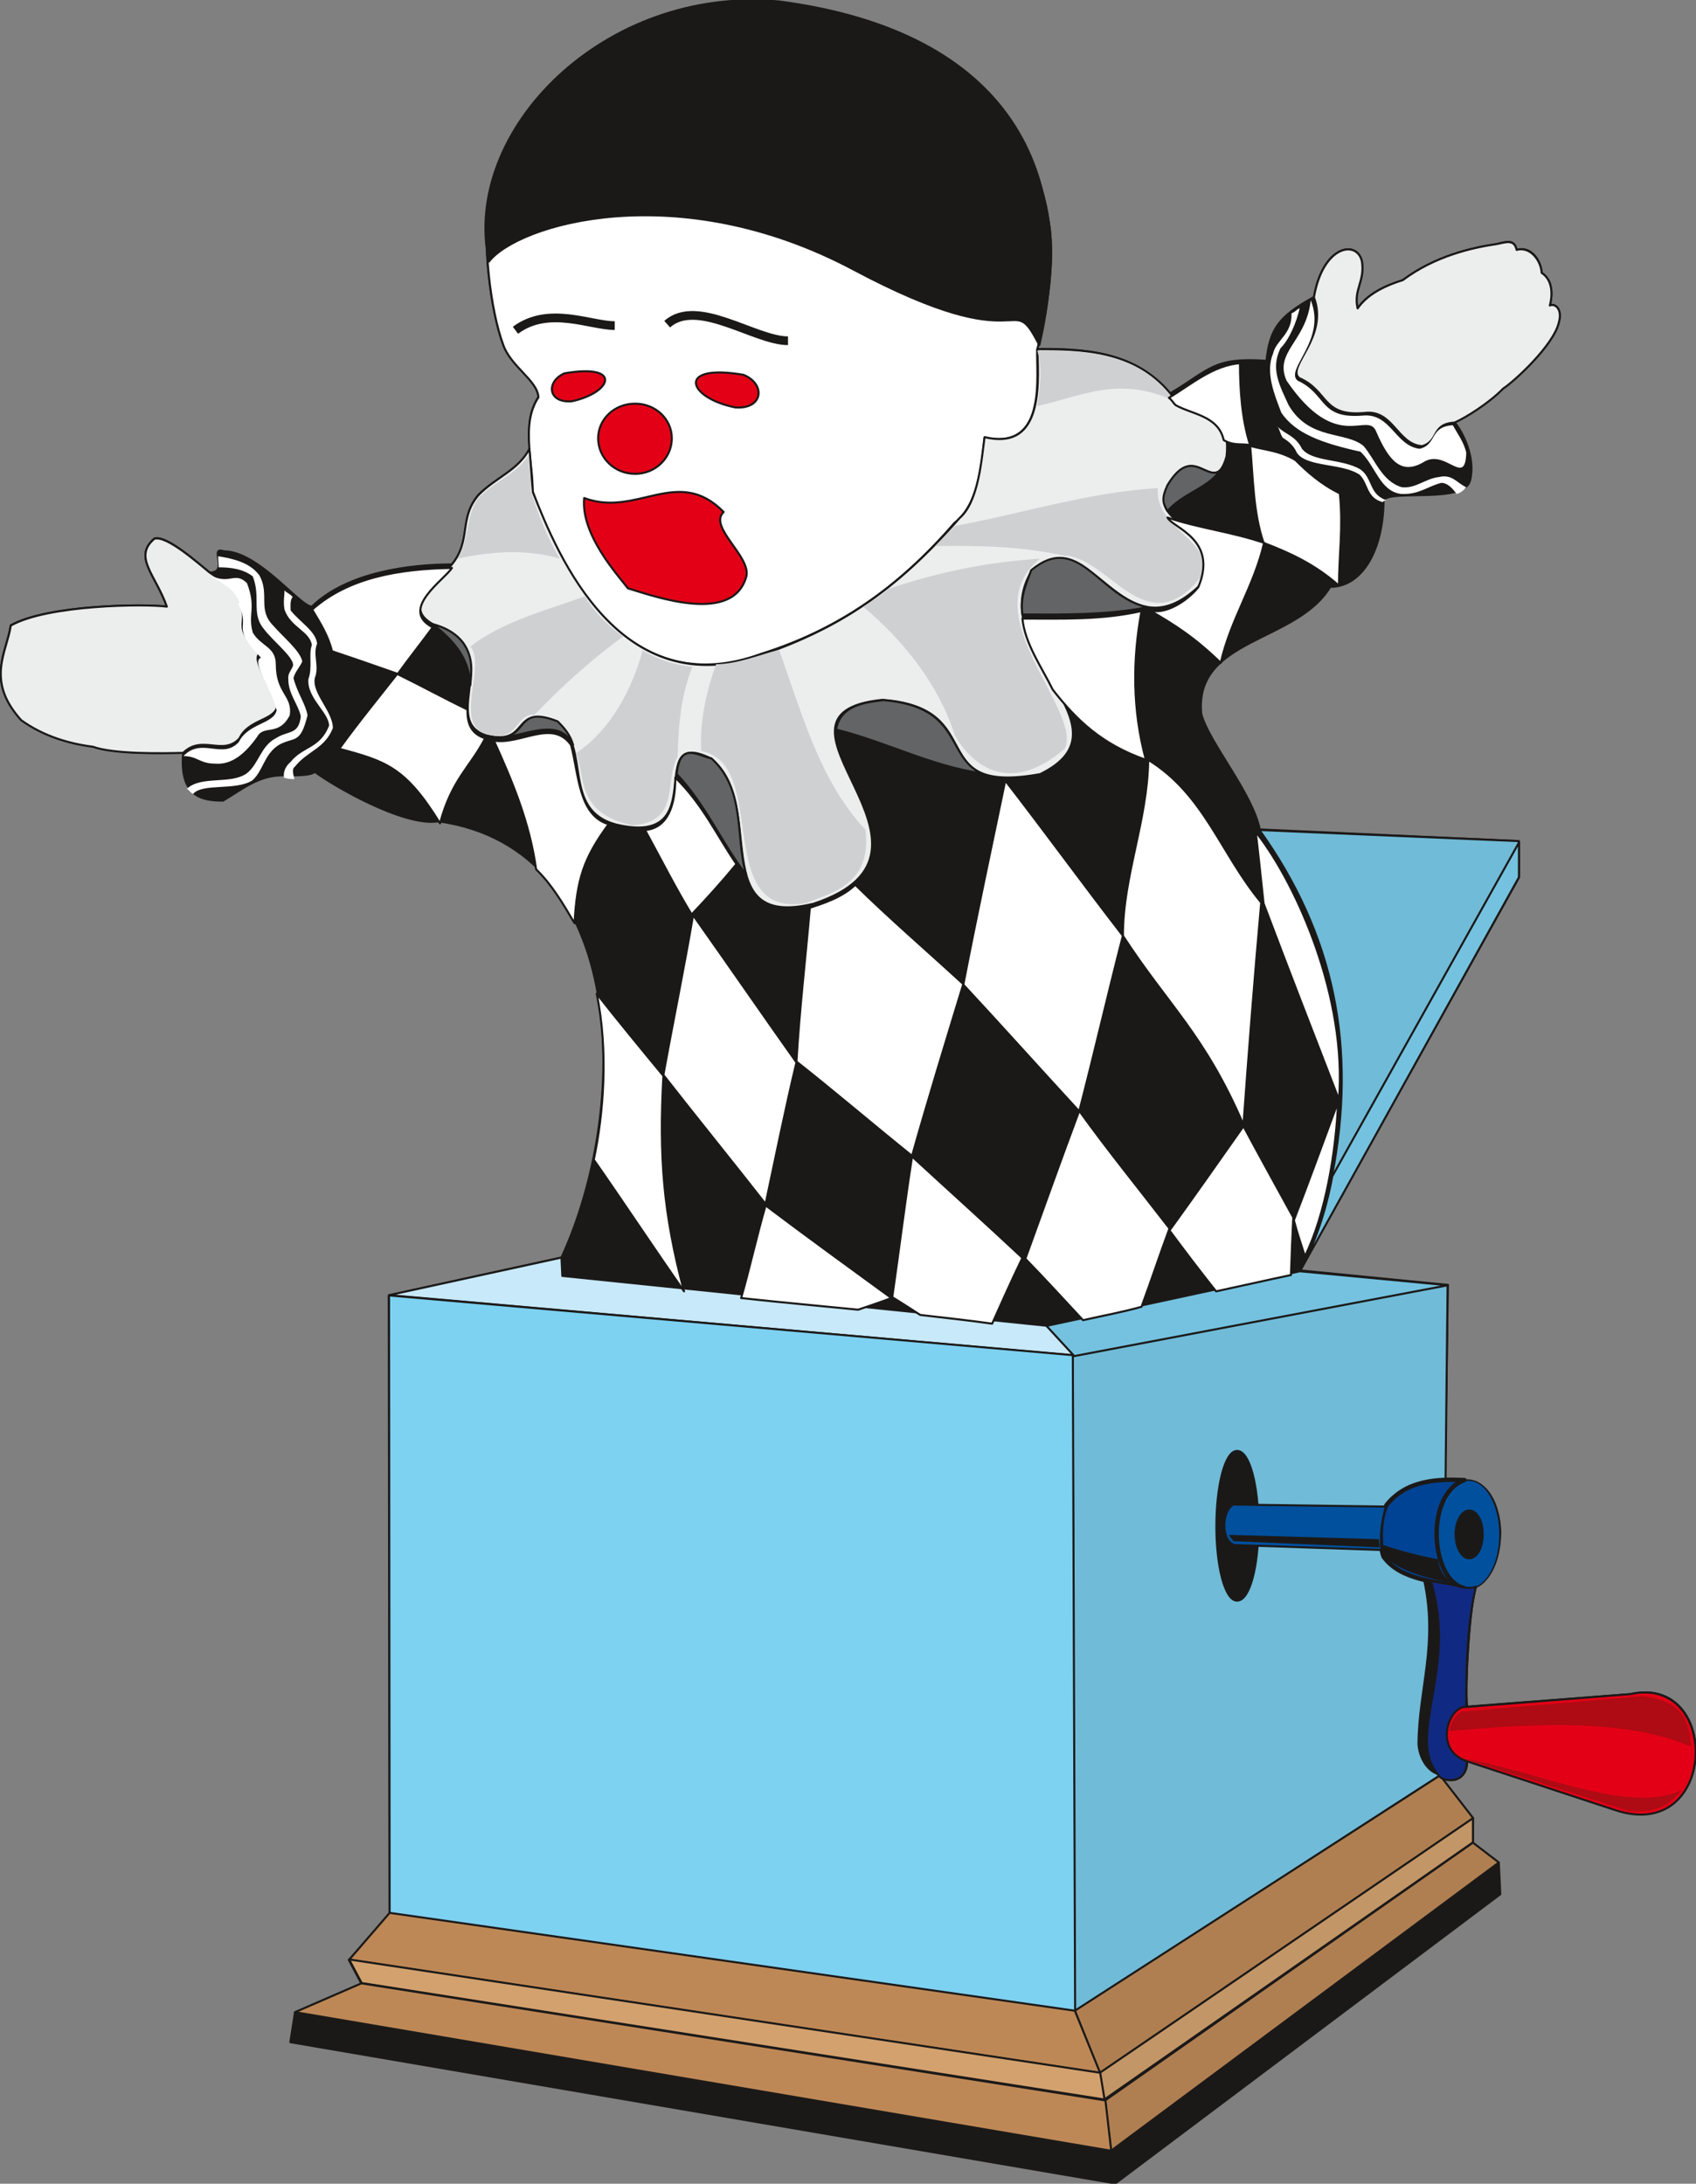
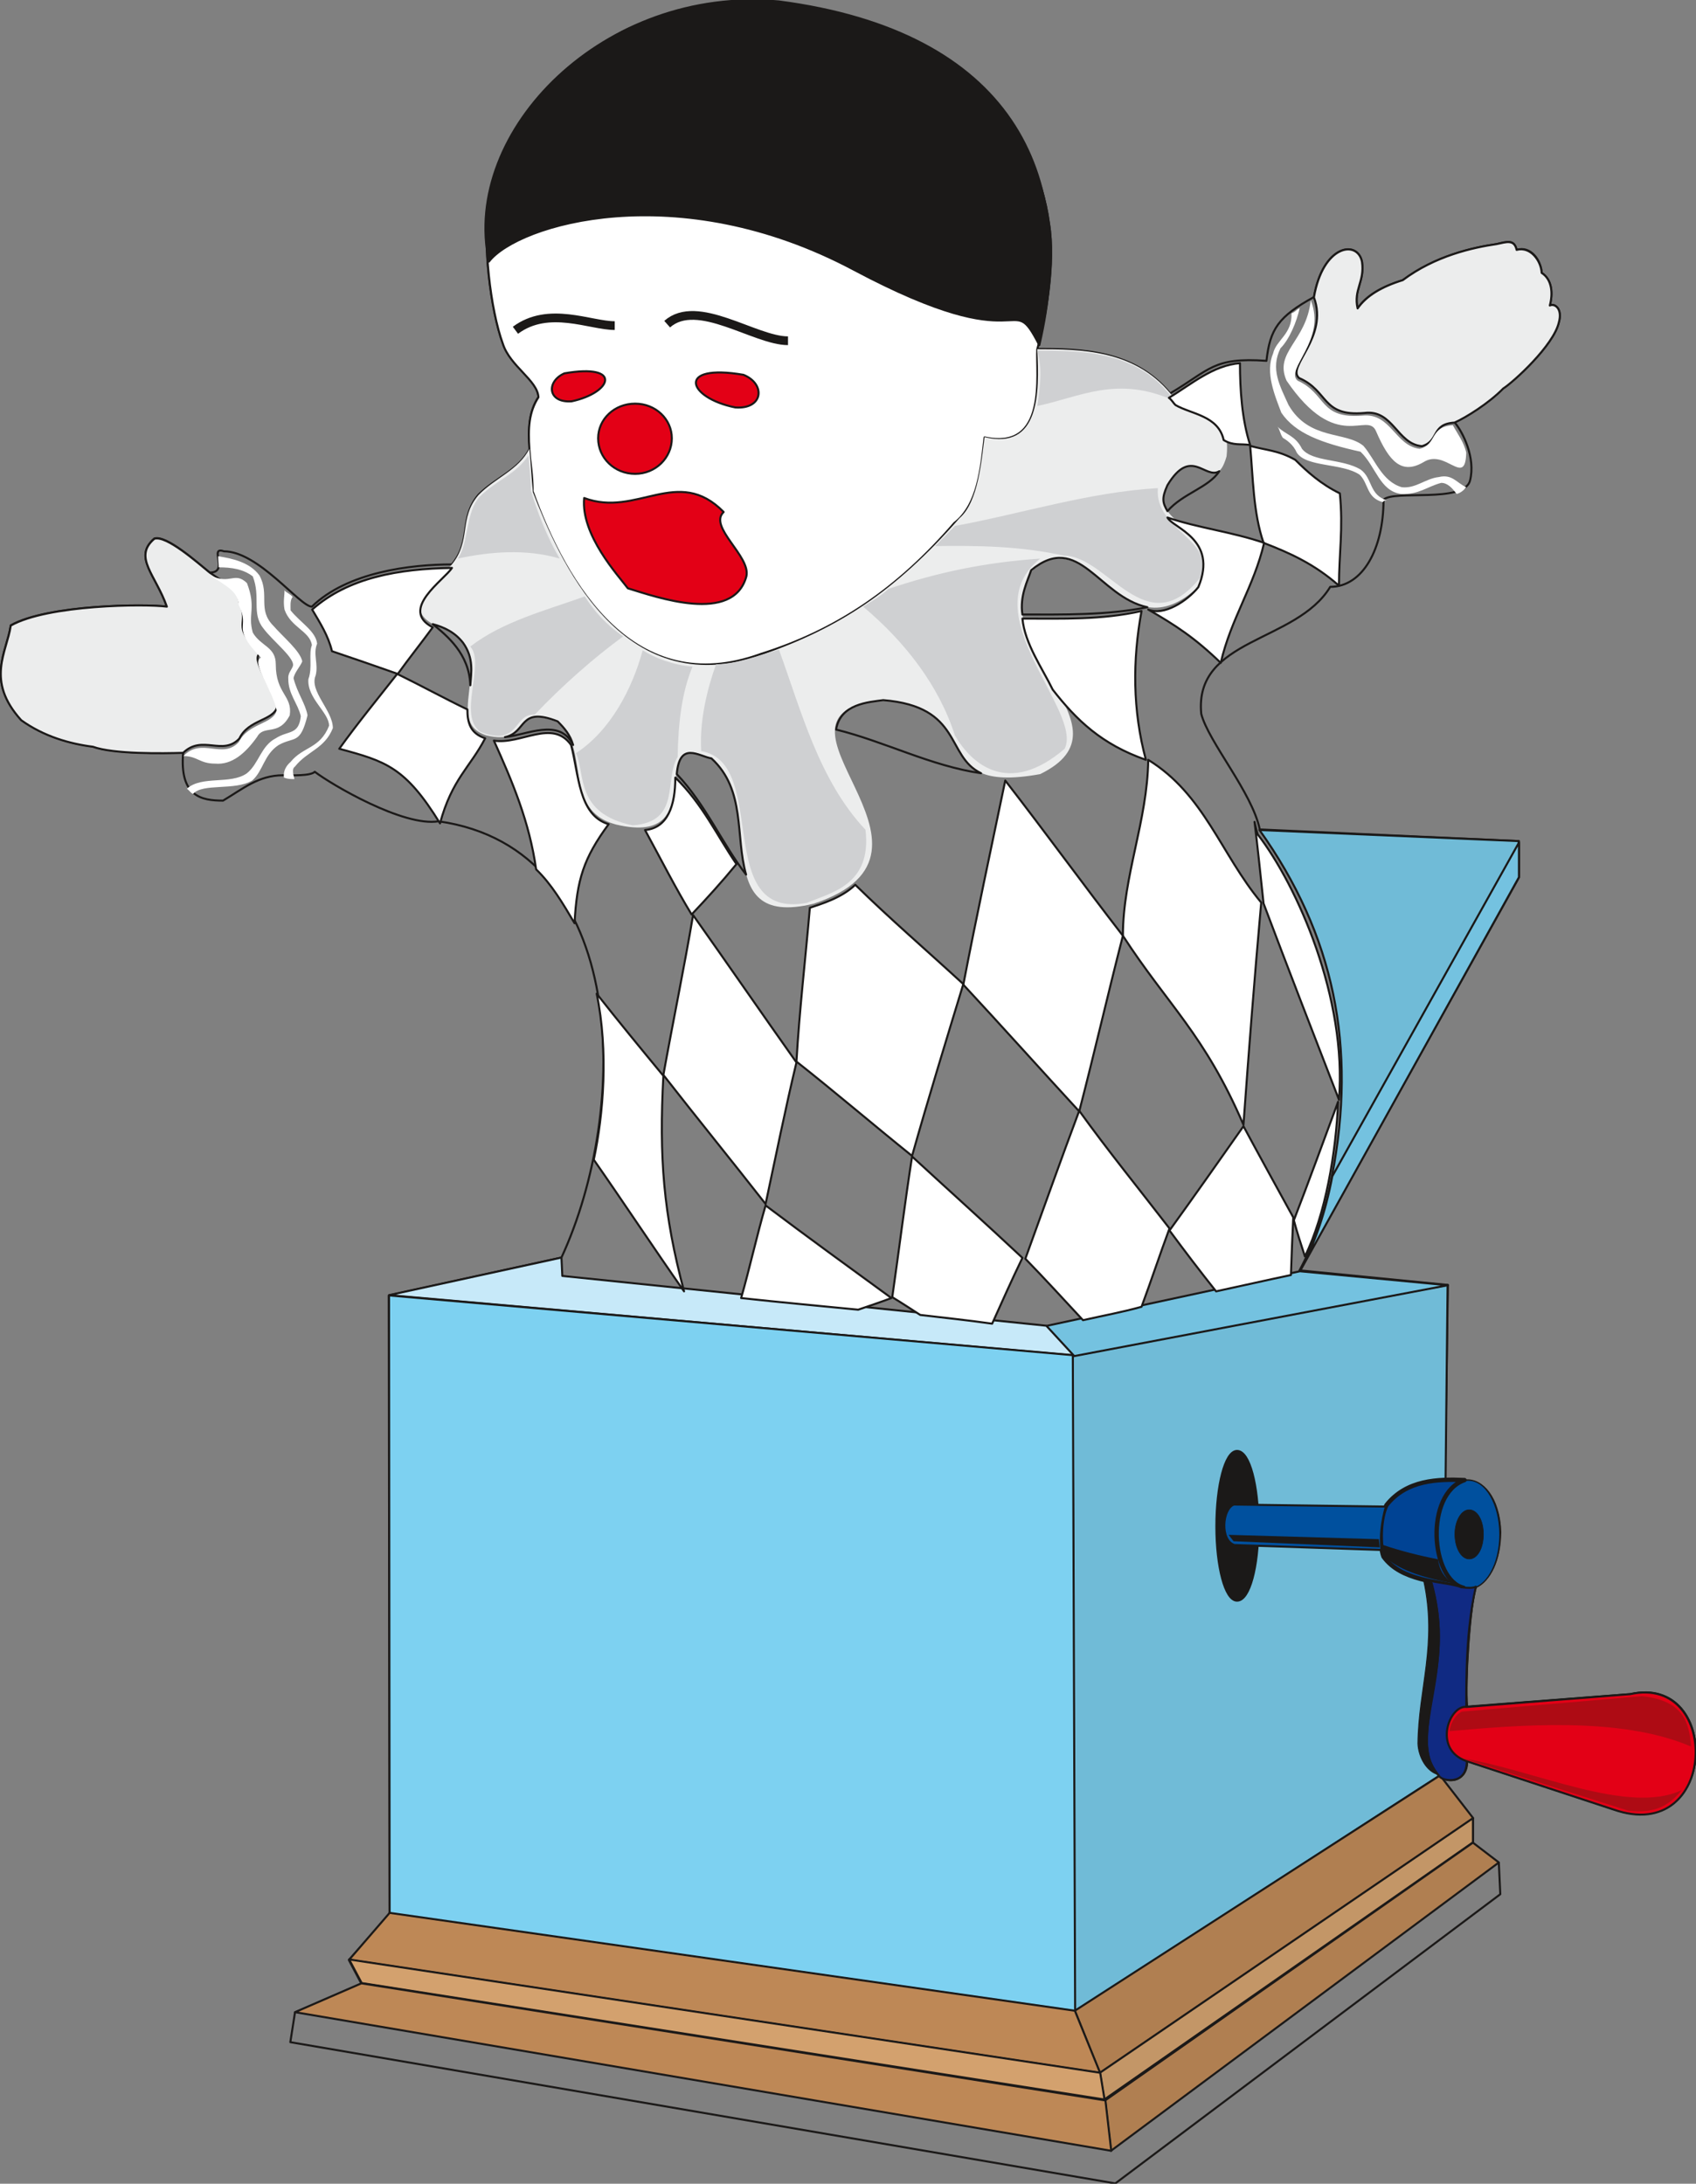
<svg xmlns="http://www.w3.org/2000/svg" xml:space="preserve" width="220.12" height="74.98mm" fill-rule="evenodd" stroke-linejoin="round" stroke-width="28.222" preserveAspectRatio="xMidYMid" version="1.2" viewBox="0 0 5824 7498">
  <rect x="0" y="0" width="5824" height="7498" fill="#808080" stroke="none" />
  <defs class="ClipPathGroup">
    <clipPath id="a" clipPathUnits="userSpaceOnUse">
      <path d="M0 0h5824v7498H0z" />
    </clipPath>
  </defs>
  <g class="SlideGroup">
    <g class="Slide" clip-path="url(#a)">
      <g class="Page">
        <g class="com.sun.star.drawing.ClosedBezierShape">
          <path fill="none" d="M-1 12h5829v7490H-1z" class="BoundingBox" />
-           <path fill="#1B1918" d="M5216 3013v-125l-890-40c-26-127-176-300-201-397-25-261 326-243 443-436 112 0 183-131 183-299 33-35 277 13 297-66 20-78-25-167-53-200 40-18 117-66 167-117 36-23 173-147 191-226 13-46-13-66-31-59 11-40 8-88-28-111-2-44-38-94-86-79-8-38-35-28-68-20-82 12-211 40-323 124-74 23-125 53-155 97-15-64 25-92 15-160-15-77-134-59-165 121-122 67-151 110-163 219-183-13-193 30-331 112-124-150-307-153-457-153 28-101 64-292 41-432-89-645-932-890-1430-673-175 74-452 351-493 607-23 130 5 364 48 480 26 77 120 125 122 183-33 51-35 107-30 178-38 74-117 99-176 158-68 81-22 155-91 239-141 0-359 26-481 145-41 0-183-190-302-190-54-19 20 73-49 73-43-35-149-130-190-117-74 64 5 125 43 234-74-10-409-7-536 64-13 91-88 188 36 325 78 56 167 81 246 91 71 26 241 23 310 21-13 152 64 165 137 165 69-41 122-87 206-87 28 0 94 3 109-12 56 43 305 190 425 170 663 94 656 993 422 1498l-593 130 3 2124-140 158 43 81-228 99-16 102 2833 485 1322-993-5-107-89-68v-84l-114-148c33 31 96 16 94-50l503 165c358 124 373-465 58-394l-561 43c-8-89 10-351 30-412 49-26 82-92 84-188-5-122-63-181-117-178-33-3-43-5-73-5l10-666-508-50 752-1349Z" />
          <path fill="none" stroke="#1B1918" stroke-linecap="round" stroke-width="7" d="M5216 3013v-125l-890-40c-26-127-176-300-201-397-25-261 326-243 443-436 112 0 183-131 183-299 33-35 277 13 297-66 20-78-25-167-53-200 40-18 117-66 167-117 36-23 173-147 191-226 13-46-13-66-31-59 11-40 8-88-28-111-2-44-38-94-86-79-8-38-35-28-68-20-82 12-211 40-323 124-74 23-125 53-155 97-15-64 25-92 15-160-15-77-134-59-165 121-122 67-151 110-163 219-183-13-193 30-331 112-124-150-307-153-457-153 28-101 64-292 41-432-89-645-932-890-1430-673-175 74-452 351-493 607-23 130 5 364 48 480 26 77 120 125 122 183-33 51-35 107-30 178-38 74-117 99-176 158-68 81-22 155-91 239-141 0-359 26-481 145-41 0-183-190-302-190-54-19 20 73-49 73-43-35-149-130-190-117-74 64 5 125 43 234-74-10-409-7-536 64-13 91-88 188 36 325 78 56 167 81 246 91 71 26 241 23 310 21-13 152 64 165 137 165 69-41 122-87 206-87 28 0 94 3 109-12 56 43 305 190 425 170 663 94 656 993 422 1498l-593 130 3 2124-140 158 43 81-228 99-16 102 2833 485 1322-993-5-107-89-68v-84l-114-148c33 31 96 16 94-50l503 165c358 124 373-465 58-394l-561 43c-8-89 10-351 30-412 49-26 82-92 84-188-5-122-63-181-117-178-33-3-43-5-73-5l10-666-508-50 752-1349Z" />
        </g>
        <g class="com.sun.star.drawing.ClosedBezierShape">
          <path fill="none" d="M1667 12h1947v2275H1667z" class="BoundingBox" />
          <path fill="#FFF" d="M3562 1199c28-102 63-293 40-433-88-645-932-890-1431-673-175 74-452 351-492 607-22 130 5 364 48 481 25 77 119 125 122 183-33 51-36 107-31 178 3 54 11 84 11 145 116 323 350 716 782 559 262-82 471-224 666-450 82-63 92-190 104-294 219 48 176-219 181-303Z" />
          <path fill="none" stroke="#1B1918" stroke-linecap="round" stroke-width="7" d="M3562 1199c28-102 63-293 40-433-88-645-932-890-1431-673-175 74-452 351-492 607-22 130 5 364 48 481 25 77 119 125 122 183-33 51-36 107-31 178 3 54 11 84 11 145 116 323 350 716 782 559 262-82 471-224 666-450 82-63 92-190 104-294 219 48 176-219 181-303Z" />
        </g>
        <g class="com.sun.star.drawing.ClosedBezierShape">
          <path fill="none" d="M1439 1195h2780v1925H1439z" class="BoundingBox" />
          <path fill="#ECEDED" d="M4019 1351c-124-150-307-152-457-152 8 152 8 347-181 302-10 71-20 222-86 278-224 256-417 378-679 470-486 170-699-336-786-559-5-50-7-98-12-149-38 74-117 99-175 159-69 81-23 155-92 239-79 91-161 150-63 205 261 79 15 328 182 381 155 38 79-111 244-45 117 89 13 300 201 351 339 81 90-341 326-227 196 156-20 590 353 499 544-180-244-651 236-700 374 28 135 329 542 255 333-163-196-422-30-696 203-188 310 304 576 50 105-213-190-198-106-346 94-165 157 52 200-99 21-186-149-145-193-216Z" />
-           <path fill="none" stroke="#1B1918" stroke-linecap="round" stroke-width="7" d="M4019 1351c-124-150-307-152-457-152 8 152 8 347-181 302-10 71-20 222-86 278-224 256-417 378-679 470-486 170-699-336-786-559-5-50-7-98-12-149-38 74-117 99-175 159-69 81-23 155-92 239-79 91-161 150-63 205 261 79 15 328 182 381 155 38 79-111 244-45 117 89 13 300 201 351 339 81 90-341 326-227 196 156-20 590 353 499 544-180-244-651 236-700 374 28 135 329 542 255 333-163-196-422-30-696 203-188 310 304 576 50 105-213-190-198-106-346 94-165 157 52 200-99 21-186-149-145-193-216Z" />
        </g>
        <g class="com.sun.star.drawing.ClosedBezierShape">
          <path fill="none" d="M-1 827h5363v1764H-1z" class="BoundingBox" />
          <path fill="#ECEDED" d="M4995 1451c40-18 117-66 167-117 36-23 173-148 191-227 13-46-13-66-31-58 11-41 8-89-28-112-2-41-38-92-86-79-8-37-35-27-68-20-82 12-211 40-323 124-74 23-125 54-155 97-15-64 25-92 15-160-15-76-134-59-165 122 51 139-96 238-51 277 102 44 77 133 224 120 99-13 112 107 198 114 61-18 30-76 112-81Zm0 0ZM720 1966c-43-35-149-129-190-116-74 63 5 124 43 233-74-10-409-7-536 65-13 91-88 188 36 325 78 56 167 81 246 91 71 26 241 23 310 21 66-64 135 12 193-49 31-66 117-61 130-109-18-71-92-165-59-183-104-105-33-94-71-178-5-46-46-61-102-100Z" />
          <path fill="none" stroke="#1B1918" stroke-linecap="round" stroke-width="7" d="M4995 1451c40-18 117-66 167-117 36-23 173-148 191-227 13-46-13-66-31-58 11-41 8-89-28-112-2-41-38-92-86-79-8-37-35-27-68-20-82 12-211 40-323 124-74 23-125 54-155 97-15-64 25-92 15-160-15-76-134-59-165 122 51 139-96 238-51 277 102 44 77 133 224 120 99-13 112 107 198 114 61-18 30-76 112-81ZM720 1966c-43-35-149-129-190-116-74 63 5 124 43 233-74-10-409-7-536 65-13 91-88 188 36 325 78 56 167 81 246 91 71 26 241 23 310 21 66-64 135 12 193-49 31-66 117-61 130-109-18-71-92-165-59-183-104-105-33-94-71-178-5-46-46-61-102-100Z" />
        </g>
        <g class="com.sun.star.drawing.ClosedBezierShape">
          <path fill="none" d="M630 1031h4406v1696H630z" class="BoundingBox" />
          <path fill="#FFF" d="M723 1976c69 33 82-15 125 26 33 86 2 106 20 170 28 48 79 48 79 109 0 102 58 107 48 175-38 74-89 31-112 74-40 56-86 97-144 92-54 0-61-26-109-26 63-66 134 13 190-48 33-66 119-61 130-109-16-74-89-165-54-181-106-109-35-99-76-180-3-48-41-64-97-102Zm0 0Zm4266-516c15 28 38 58 46 94-3 122-71-16-147 33-74 43-117 0-163-107-30-69-135 79-307-173-44-99 68-134 83-276 56 137-91 238-45 276 101 46 73 132 223 120 97-10 112 104 196 114 61-15 33-76 114-81Zm0 0Zm46 213c-33-15-48-46-94-35-46 5-79 40-127 35-69-20-92-96-132-142-61-51-186-18-257-140-30-66-63-124-28-195 31-31 56-92 66-138-15 8-12 11-28 18 3 71-53 92-63 137-28 66 5 143 28 204 48 71 137 104 272 134 53 51 66 135 139 145 61 3 89-25 138-38 22 0 38 18 53 38 13-3 25-13 33-23Zm0 0Zm-269 46c-66-18-51-76-94-107-64-38-165-25-201-71-23-46-56-48-84-76 8 10 8 23 18 38 13 8 36 23 48 51 33 51 155 35 216 76 31 30 23 79 79 94 5-5 10-8 18-5Zm0 0ZM751 1948c44 0 84 6 117 31 28 71-5 127 36 178 33 45 114 106 101 132-5 13-17 23-15 43 0 51 33 84 43 127-7 66-43 48-86 76-51 26-58 87-99 120-56 40-155 7-206 53 10 8 13 15 21 18 33-38 144-10 203-46 38-33 40-89 91-122 54-30 74 0 99-102-7-40-35-76-48-127 3-20 23-40 30-58-7-36-66-84-99-122-56-56-12-107-48-173-33-45-91-58-142-66 0 13 2 23 2 38Zm0 0Zm226 79c0 20-5 38 0 66 21 61 87 74 94 122-12 31 3 76-12 117-5 66 71 114 71 160-31 79-89 71-132 124-15 13-26 31-23 54 13 5 23 5 36 5-6-23-8-36 2-43 43-54 102-61 130-132 0-61-82-127-59-181 10-40-10-73 5-109-5-43-56-71-91-114 0-10-3-36 7-46-7-10-22-15-28-23Z" />
        </g>
        <g class="com.sun.star.drawing.ClosedBezierShape">
          <path fill="none" d="M3679 2846h2149v4066H3679z" class="BoundingBox" />
          <path fill="#70BBD7" d="M5215 3012v-124l-890-38c257 360 335 746 249 1188-23 120-61 231-112 325l753-1351Zm0 0ZM3690 6907l1253-810c33 30 97 15 94-51l503 165c358 124 374-465 59-394l-562 43c-7-88 10-350 31-411 48-20 84-99 81-178 10-71-41-190-107-185-33-5-50-5-78-5l7-669-1288 241 7 2254Z" />
          <path fill="none" stroke="#1B1918" stroke-linecap="round" stroke-width="7" d="M5215 3012v-124l-890-38c257 360 335 746 249 1188-23 120-61 231-112 325l753-1351ZM3690 6907l1253-810c33 30 97 15 94-51l503 165c358 124 374-465 59-394l-562 43c-7-88 10-350 31-411 48-20 84-99 81-178 10-71-41-190-107-185-33-5-50-5-78-5l7-669-1288 241 7 2254Z" />
        </g>
        <g class="com.sun.star.drawing.ClosedBezierShape">
          <path fill="none" d="M3588 2889h1633v1773H3588z" class="BoundingBox" />
          <path fill="#74C2E0" d="m3685 4657 1287-244-508-48-872 188 93 104Zm0 0Zm1531-1645v-119l-641 1146c-22 119-60 232-111 326l752-1353Z" />
          <path fill="none" stroke="#1B1918" stroke-linecap="round" stroke-width="7" d="m3685 4657 1287-244-508-48-872 188 93 104Zm1531-1645v-119l-641 1146c-22 119-60 232-111 326l752-1353Z" />
        </g>
        <g class="com.sun.star.drawing.PolyPolygonShape">
          <path fill="none" d="M1332 4314h2360v345H1332z" class="BoundingBox" />
          <path fill="#C7E9F9" d="m1928 4318-592 129 2351 207-94-102-1662-171-3-63Z" />
          <path fill="none" stroke="#1B1918" stroke-linecap="round" stroke-width="7" d="m1928 4318-592 129 2351 207-94-102-1662-171-3-63Z" />
        </g>
        <g class="com.sun.star.drawing.PolyPolygonShape">
          <path fill="none" d="M1332 4444h2365v2469H1332z" class="BoundingBox" />
          <path fill="#7DD1F1" d="m1336 4448 2 2125 2354 335-8-2255-2348-205Z" />
          <path fill="none" stroke="#1B1918" stroke-linecap="round" stroke-width="7" d="m1336 4448 2 2125 2354 335-8-2255-2348-205Z" />
        </g>
        <g class="com.sun.star.drawing.PolyPolygonShape">
-           <path fill="none" d="M3687 6092h1377v1031H3687z" class="BoundingBox" />
          <path fill="#B07F51" d="m3777 7118 1282-875-114-147-1254 808 86 214Z" />
          <path fill="none" stroke="#1B1918" stroke-linecap="round" stroke-width="7" d="m3777 7118 1282-875-114-147-1254 808 86 214Z" />
        </g>
        <g class="com.sun.star.drawing.PolyPolygonShape">
          <path fill="none" d="M1195 6564h2588v559H1195z" class="BoundingBox" />
          <path fill="#BE8856" d="m1338 6568-139 161 2579 389-87-214-2353-336Z" />
          <path fill="none" stroke="#1B1918" stroke-linecap="round" stroke-width="7" d="m1338 6568-139 161 2579 389-87-214-2353-336Z" />
        </g>
        <g class="com.sun.star.drawing.PolyPolygonShape">
          <path fill="none" d="M3773 6239h1290v975H3773z" class="BoundingBox" />
          <path fill="#C39667" d="m3792 7209 1266-883v-83l-1281 874 15 92Z" />
          <path fill="none" stroke="#1B1918" stroke-linecap="round" stroke-width="7" d="m3792 7209 1266-883v-83l-1281 874 15 92Z" />
        </g>
        <g class="com.sun.star.drawing.PolyPolygonShape">
          <path fill="none" d="M1195 6724h2603v490H1195z" class="BoundingBox" />
          <path fill="#D3A16E" d="m1199 6728 43 81 2551 400-15-92-2579-389Z" />
          <path fill="none" stroke="#1B1918" stroke-linecap="round" stroke-width="7" d="m1199 6728 43 81 2551 400-15-92-2579-389Z" />
        </g>
        <g class="com.sun.star.drawing.PolyPolygonShape">
          <path fill="none" d="M3791 6323h1361v1067H3791z" class="BoundingBox" />
          <path fill="#B07F51" d="m3815 7385 1332-990-89-68-1263 885 20 173Z" />
          <path fill="none" stroke="#1B1918" stroke-linecap="round" stroke-width="7" d="m3815 7385 1332-990-89-68-1263 885 20 173Z" />
        </g>
        <g class="com.sun.star.drawing.PolyPolygonShape">
          <path fill="none" d="M1009 6806h2812v584H1009z" class="BoundingBox" />
          <path fill="#BE8856" d="m1241 6810-228 99 2803 476-20-173-2555-402Z" />
          <path fill="none" stroke="#1B1918" stroke-linecap="round" stroke-width="7" d="m1241 6810-228 99 2803 476-20-173-2555-402Z" />
        </g>
        <g class="com.sun.star.drawing.ClosedBezierShape">
          <path fill="none" d="M1482 1596h2710v1412H1482z" class="BoundingBox" />
-           <path fill="#636465" d="M1734 2531c72-6 188-69 234 27-10-35-30-58-53-81-135-53-104 38-181 54Zm0 0Zm828 472c-81-104-139-241-238-345 10-115 76-61 119-54 119 109 81 267 119 399Zm0 0Zm807-348c-173-25-331-109-498-150 15-89 112-94 162-101 272 22 214 193 336 251Zm0 0Zm571-570c-140 28-289 25-429 25-10-63 18-116 30-152 163-135 232 91 399 127Zm0 0Zm247-467c-36 56-125 76-178 137-16-28-21-43 0-89 81-134 129-18 178-48Zm0 0Zm-2572 735c-3-108-81-171-129-210 40 11 76 28 104 64 38 53 28 103 25 146Z" />
          <path fill="none" stroke="#1B1918" stroke-linecap="round" stroke-width="7" d="M1734 2531c72-6 188-69 234 27-10-35-30-58-53-81-135-53-104 38-181 54Zm828 472c-81-104-139-241-238-345 10-115 76-61 119-54 119 109 81 267 119 399Zm807-348c-173-25-331-109-498-150 15-89 112-94 162-101 272 22 214 193 336 251Zm571-570c-140 28-289 25-429 25-10-63 18-116 30-152 163-135 232 91 399 127Zm247-467c-36 56-125 76-178 137-16-28-21-43 0-89 81-134 129-18 178-48Zm-2572 735c-3-108-81-171-129-210 40 11 76 28 104 64 38 53 28 103 25 146Z" />
        </g>
        <g class="com.sun.star.drawing.ClosedBezierShape">
          <path fill="none" d="M1572 1204h2561v1902H1572z" class="BoundingBox" />
          <path fill="#CFD0D2" d="M3976 1676c-238 14-464 87-697 130-22 23-45 46-68 69 150-2 293 0 443 33 150 0 282 307 467 76 59-129-157-162-145-308Zm0 0Zm-404 242c-188 13-348 46-521 104-28 26-51 38-87 61 143 120 260 270 315 442 56 97 183 212 377 46 64-130-321-465-84-653Zm0 0Zm-1194 371c-38 92-49 198-51 310-48 80 13 222-154 235-200-41-162-178-195-248 119-78 193-221 229-353 41 26 105 51 171 56Zm0 0Zm-238-104c-101 74-208 168-304 269-74-5-51 112-186 59-80-56 18-234-35-293 111-86 259-124 393-172 33 51 72 96 132 137Zm0 0Zm-325-621c3 41 8 81 8 121 23 76 56 160 99 233-117-35-244-23-350 0 38-53 27-162 76-213 58-57 122-75 167-141Zm0 0Zm2217-188c-195-89-325-12-470 18 10-66 18-130 0-190 160 0 353 2 470 172Zm0 0Zm-1357 855c76 208 137 448 297 618 23 190-119 216-201 251-327 61-127-481-363-521-7-107 23-221 51-298 76-2 142-30 216-50Z" />
        </g>
        <g class="com.sun.star.drawing.ClosedBezierShape">
          <path fill="none" d="M1068 1243h3543v3307H1068z" class="BoundingBox" />
          <path fill="#FFF" d="M1366 2314c-79-28-152-53-226-78-13-54-41-97-68-143 124-110 297-140 480-143-26 41-183 143-66 204-41 56-82 107-120 160Zm0 0Zm-2 0c-66 84-135 168-199 257 160 43 227 63 346 256 41-152 104-193 155-292-51-17-61-53-61-99-79-38-163-84-241-122Zm0 0Zm726 516c-86 117-109 190-117 340-40-68-79-134-132-185-23-163-81-300-145-442 92 15 201-76 265 15 27 99 25 241 129 272Zm0 0Zm439 137c-50 61-101 117-154 173-56-92-107-193-160-290 78-7 104-84 104-180 94 91 144 201 210 297Zm0 0Zm408 71c117 115 246 226 371 341-61 200-120 392-176 590-139-112-264-219-397-324 10-175 31-353 46-528 38-13 108-33 156-79Zm0 0Zm998-429c-46-170-46-343-15-511-137 31-272 26-409 26 8 86 68 170 104 244 81 104 168 188 320 241Zm0 0Zm323-1362c0 91 7 195 35 281-33-5-58 3-91-17-18-84-112-89-165-120-8-7-13-18-23-25 76-46 152-112 244-119Zm0 0Zm-66 1029c-89-86-155-129-249-183 53 23 134-29 172-77 69-165-88-203-106-239 106 36 221 49 332 87-35 150-114 260-149 412Zm0 0Zm147-412c-36-104-36-226-46-333 54 15 97 15 155 48 41 41 89 84 153 115 12 119-3 210-3 317-84-74-168-112-259-147Zm0 0Zm-31 958c11 89 21 186 31 280 84 223 173 452 259 674 28-347-142-733-279-911-5-15-8-30-11-43Zm0 0Zm-365-213c-3 211-87 399-87 604 155 239 280 338 414 649 18-250 38-506 61-763-139-167-195-371-388-490Zm0 0ZM2629 4134c35-163 68-328 106-486-119-168-236-338-355-506-31 183-69 366-102 549 114 146 236 296 351 443Zm0 0Zm-580-722c74 94 153 190 229 282-15 280 0 473 71 740-107-153-206-303-310-452 33-155 51-372 10-570Zm0 0Zm1012 1045c-144-105-290-211-432-318-31 107-54 213-84 318 137 15 271 27 402 40 38-13 74-25 114-40Zm0 0Zm71-486c-25 160-45 323-68 483 33 20 68 43 96 61 84 10 163 18 247 30 33-73 68-152 104-226-127-119-254-233-379-348Zm0 0Zm574-157c-63 168-124 340-185 508 69 71 132 140 198 211 71-16 137-28 201-46 33-89 63-180 96-269-104-135-213-269-310-404Zm0 0Zm564 53c-86 122-170 242-254 358 51 69 105 140 160 209 84-18 171-38 257-56 2-66 5-130 8-198-56-102-115-209-171-313Zm0 0Zm325-84c-50 135-101 275-152 407 10 38 25 84 38 124 71-144 107-358 114-531Zm0 0Zm-889 33c51-196 97-397 150-603-137-177-266-355-404-533-48 231-99 467-144 701 132 142 269 295 398 435Z" />
          <path fill="none" stroke="#1B1918" stroke-linecap="round" stroke-width="7" d="M1366 2314c-79-28-152-53-226-78-13-54-41-97-68-143 124-110 297-140 480-143-26 41-183 143-66 204-41 56-82 107-120 160Zm-2 0c-66 84-135 168-199 257 160 43 227 63 346 256 41-152 104-193 155-292-51-17-61-53-61-99-79-38-163-84-241-122Zm726 516c-86 117-109 190-117 340-40-68-79-134-132-185-23-163-81-300-145-442 92 15 201-76 265 15 27 99 25 241 129 272Zm439 137c-50 61-101 117-154 173-56-92-107-193-160-290 78-7 104-84 104-180 94 91 144 201 210 297Zm408 71c117 115 246 226 371 341-61 200-120 392-176 590-139-112-264-219-397-324 10-175 31-353 46-528 38-13 108-33 156-79Zm998-429c-46-170-46-343-15-511-137 31-272 26-409 26 8 86 68 170 104 244 81 104 168 188 320 241Zm323-1362c0 91 7 195 35 281-33-5-58 3-91-17-18-84-112-89-165-120-8-7-13-18-23-25 76-46 152-112 244-119Zm-66 1029c-89-86-155-129-249-183 53 23 134-29 172-77 69-165-88-203-106-239 106 36 221 49 332 87-35 150-114 260-149 412Z" />
          <path fill="none" stroke="#1B1918" stroke-linecap="round" stroke-width="7" d="M4339 1864c-36-104-36-226-46-333 54 15 97 15 155 48 41 41 89 84 153 115 12 119-3 210-3 317-84-74-168-112-259-147Zm-31 958c11 89 21 186 31 280 84 223 173 452 259 674 28-347-142-733-279-911-5-15-8-30-11-43Zm-365-213c-3 211-87 399-87 604 155 239 280 338 414 649 18-250 38-506 61-763-139-167-195-371-388-490ZM2629 4134c35-163 68-328 106-486-119-168-236-338-355-506-31 183-69 366-102 549 114 146 236 296 351 443Zm-580-722c74 94 153 190 229 282-15 280 0 473 71 740-107-153-206-303-310-452 33-155 51-372 10-570Zm1012 1045c-144-105-290-211-432-318-31 107-54 213-84 318 137 15 271 27 402 40 38-13 74-25 114-40Zm71-486c-25 160-45 323-68 483 33 20 68 43 96 61 84 10 163 18 247 30 33-73 68-152 104-226-127-119-254-233-379-348Zm574-157c-63 168-124 340-185 508 69 71 132 140 198 211 71-16 137-28 201-46 33-89 63-180 96-269-104-135-213-269-310-404Zm564 53c-86 122-170 242-254 358 51 69 105 140 160 209 84-18 171-38 257-56 2-66 5-130 8-198-56-102-115-209-171-313Zm325-84c-50 135-101 275-152 407 10 38 25 84 38 124 71-144 107-358 114-531Z" />
          <path fill="none" stroke="#1B1918" stroke-linecap="round" stroke-width="7" d="M3706 3816c51-196 97-397 150-603-137-177-266-355-404-533-48 231-99 467-144 701 132 142 269 295 398 435Z" />
        </g>
        <g class="com.sun.star.drawing.ClosedBezierShape">
          <path fill="none" d="M4931 5081h222v377h-222z" class="BoundingBox" />
          <path fill="#00509E" d="M5043 5083c-62 0-110 83-110 186s48 186 110 186c59 0 107-83 107-186s-48-186-107-186Z" />
          <path fill="none" stroke="#1B1918" stroke-linecap="round" stroke-width="3" d="M5043 5083c-62 0-110 83-110 186s48 186 110 186c59 0 107-83 107-186s-48-186-107-186Z" />
        </g>
        <g class="com.sun.star.drawing.ClosedBezierShape">
          <path fill="none" d="M4995 5183h101v172h-101z" class="BoundingBox" />
          <path fill="#1B1918" d="M5045 5184c-27 0-49 38-49 84 0 47 22 85 49 85 29 0 49-38 49-85 0-46-20-84-49-84Z" />
          <path fill="none" stroke="#1B1918" stroke-linecap="round" stroke-width="2" d="M5045 5184c-27 0-49 38-49 84 0 47 22 85 49 85 29 0 49-38 49-85 0-46-20-84-49-84Z" />
        </g>
        <g class="com.sun.star.drawing.ClosedBezierShape">
          <path fill="none" d="M4734 5073h304v388h-304z" class="BoundingBox" />
          <path fill="#004394" d="M5029 5082c-92-4-199-1-268 86-24 47-24 141-10 177 61 84 186 84 275 107-114-28-134-322 3-370Z" />
          <path fill="none" stroke="#1B1918" stroke-linecap="round" stroke-width="15" d="M5029 5082c-92-4-199-1-268 86-24 47-24 141-10 177 61 84 186 84 275 107-114-28-134-322 3-370Z" />
        </g>
        <g class="com.sun.star.drawing.ClosedBezierShape">
          <path fill="none" d="M4173 4978h153v523h-153z" class="BoundingBox" />
          <path fill="#1B1918" d="M4248 4986c-37 0-67 114-67 255 0 139 30 251 67 251 39 0 69-112 69-251 0-141-30-255-69-255Z" />
          <path fill="none" stroke="#1B1918" stroke-linecap="round" stroke-width="15" d="M4248 4986c-37 0-67 114-67 255 0 139 30 251 67 251 39 0 69-112 69-251 0-141-30-255-69-255Z" />
        </g>
        <g class="com.sun.star.drawing.ClosedBezierShape">
          <path fill="none" d="M4200 5162h564v165h-564z" class="BoundingBox" />
          <path fill="#00509E" d="m4759 5173-522-7c-40 15-48 123 2 139l505 17c-5-49 0-95 15-149Z" />
          <path fill="none" stroke="#1B1918" stroke-linecap="round" stroke-width="7" d="m4759 5173-522-7c-40 15-48 123 2 139l505 17c-5-49 0-95 15-149Z" />
        </g>
        <g class="com.sun.star.drawing.ClosedBezierShape">
          <path fill="none" d="M4219 5270h769v167h-769z" class="BoundingBox" />
          <path fill="#1B1918" d="M4938 5354c-66-13-129-29-188-49 0 13 0 25 8 43 56 49 145 72 229 88-28-21-44-44-49-82Zm0 0Zm-203-69-516-15 17 22 502 21-3-28Z" />
        </g>
        <g class="com.sun.star.drawing.ClosedBezierShape">
          <path fill="none" d="M4896 5424h177v693h-177z" class="BoundingBox" />
          <path fill="#102A83" d="M4912 5428c97 308-91 540 30 670 8 17 93 35 95-49-2-219-10-422 31-601-8 5-26 5-51 2-20-10-77-15-105-22Z" />
          <path fill="none" stroke="#1B1918" stroke-linecap="round" stroke-width="7" d="M4912 5428c97 308-91 540 30 670 8 17 93 35 95-49-2-219-10-422 31-601-8 5-26 5-51 2-20-10-77-15-105-22Z" />
        </g>
        <g class="com.sun.star.drawing.ClosedBezierShape">
          <path fill="none" d="M4867 5426h79v671h-79z" class="BoundingBox" />
          <path fill="#1B1918" d="M4941 6094c-31-38-39-74-39-117 2-168 80-303 16-542-10-2-19-5-29-7 47 218-18 369-20 559 2 46 30 97 72 107Z" />
          <path fill="none" stroke="#1B1918" stroke-linecap="round" stroke-width="3" d="M4941 6094c-31-38-39-74-39-117 2-168 80-303 16-542-10-2-19-5-29-7 47 218-18 369-20 559 2 46 30 97 72 107Z" />
        </g>
        <g class="com.sun.star.drawing.ClosedBezierShape">
          <path fill="none" d="M1891 1271h719v808h-719z" class="BoundingBox" />
          <path fill="#E30016" d="M2181 1386c70 0 126 53 126 119 0 67-56 122-126 122-71 0-127-55-127-122 0-66 56-119 127-119Zm0 0Zm-175 324c181 68 321-113 479 48-54 51 94 152 78 221-45 165-309 71-407 41-33-44-162-183-150-310Zm0 0Zm519-311c97 7 105-81 28-112-233-40-193 79-28 112Zm0 0Zm-562-21c-83 6-88-68-25-96 200-35 165 66 25 96Z" />
          <path fill="none" stroke="#1B1918" stroke-linecap="round" stroke-width="7" d="M2181 1386c70 0 126 53 126 119 0 67-56 122-126 122-71 0-127-55-127-122 0-66 56-119 127-119Zm-175 324c181 68 321-113 479 48-54 51 94 152 78 221-45 165-309 71-407 41-33-44-162-183-150-310Zm519-311c97 7 105-81 28-112-233-40-193 79-28 112Zm-562-21c-83 6-88-68-25-96 200-35 165 66 25 96Z" />
        </g>
        <g class="com.sun.star.drawing.ClosedBezierShape">
          <path fill="none" d="M4964 5807h864v428h-864z" class="BoundingBox" />
          <path fill="#E30016" d="m5036 6047 504 166c359 126 374-466 58-396l-562 44c-58-8-118 145 0 186Z" />
          <path fill="none" stroke="#1B1918" stroke-linecap="round" stroke-width="7" d="m5036 6047 504 166c359 126 374-466 58-396l-562 44c-58-8-118 145 0 186Z" />
        </g>
        <g class="com.sun.star.drawing.ClosedBezierShape">
          <path fill="none" d="M4977 5823h831v398h-831z" class="BoundingBox" />
          <path fill="#AE0B14" d="M5807 5997c-244-105-598-73-829-53 0-18 17-57 43-67l618-53c142 15 162 91 168 173Zm0 0Zm-781 41 565 179c99 12 144-23 185-71-183 88-506-68-750-108Z" />
        </g>
        <g fill="none" class="com.sun.star.drawing.OpenBezierShape">
          <path d="M1755 1068h968v118h-968z" class="BoundingBox" />
          <path stroke="#1B1918" stroke-width="30" d="M2291 1113c104-92 301 57 415 57m-595-52c-84 0-227-69-341 16" />
        </g>
        <g class="com.sun.star.drawing.ClosedBezierShape">
          <path fill="none" d="M1663-3h1948v1193H1663z" class="BoundingBox" />
          <path fill="#1B1918" d="M3569 1185c-104-203-30 64-637-259-606-323-1154-156-1253-28-96-448 396-948 996-893 793 104 1032 588 894 1180Z" />
          <path fill="none" stroke="#1B1918" stroke-linecap="round" stroke-width="7" d="M3569 1185c-104-203-30 64-637-259-606-323-1154-156-1253-28-96-448 396-948 996-893 793 104 1032 588 894 1180Z" />
        </g>
      </g>
    </g>
  </g>
</svg>